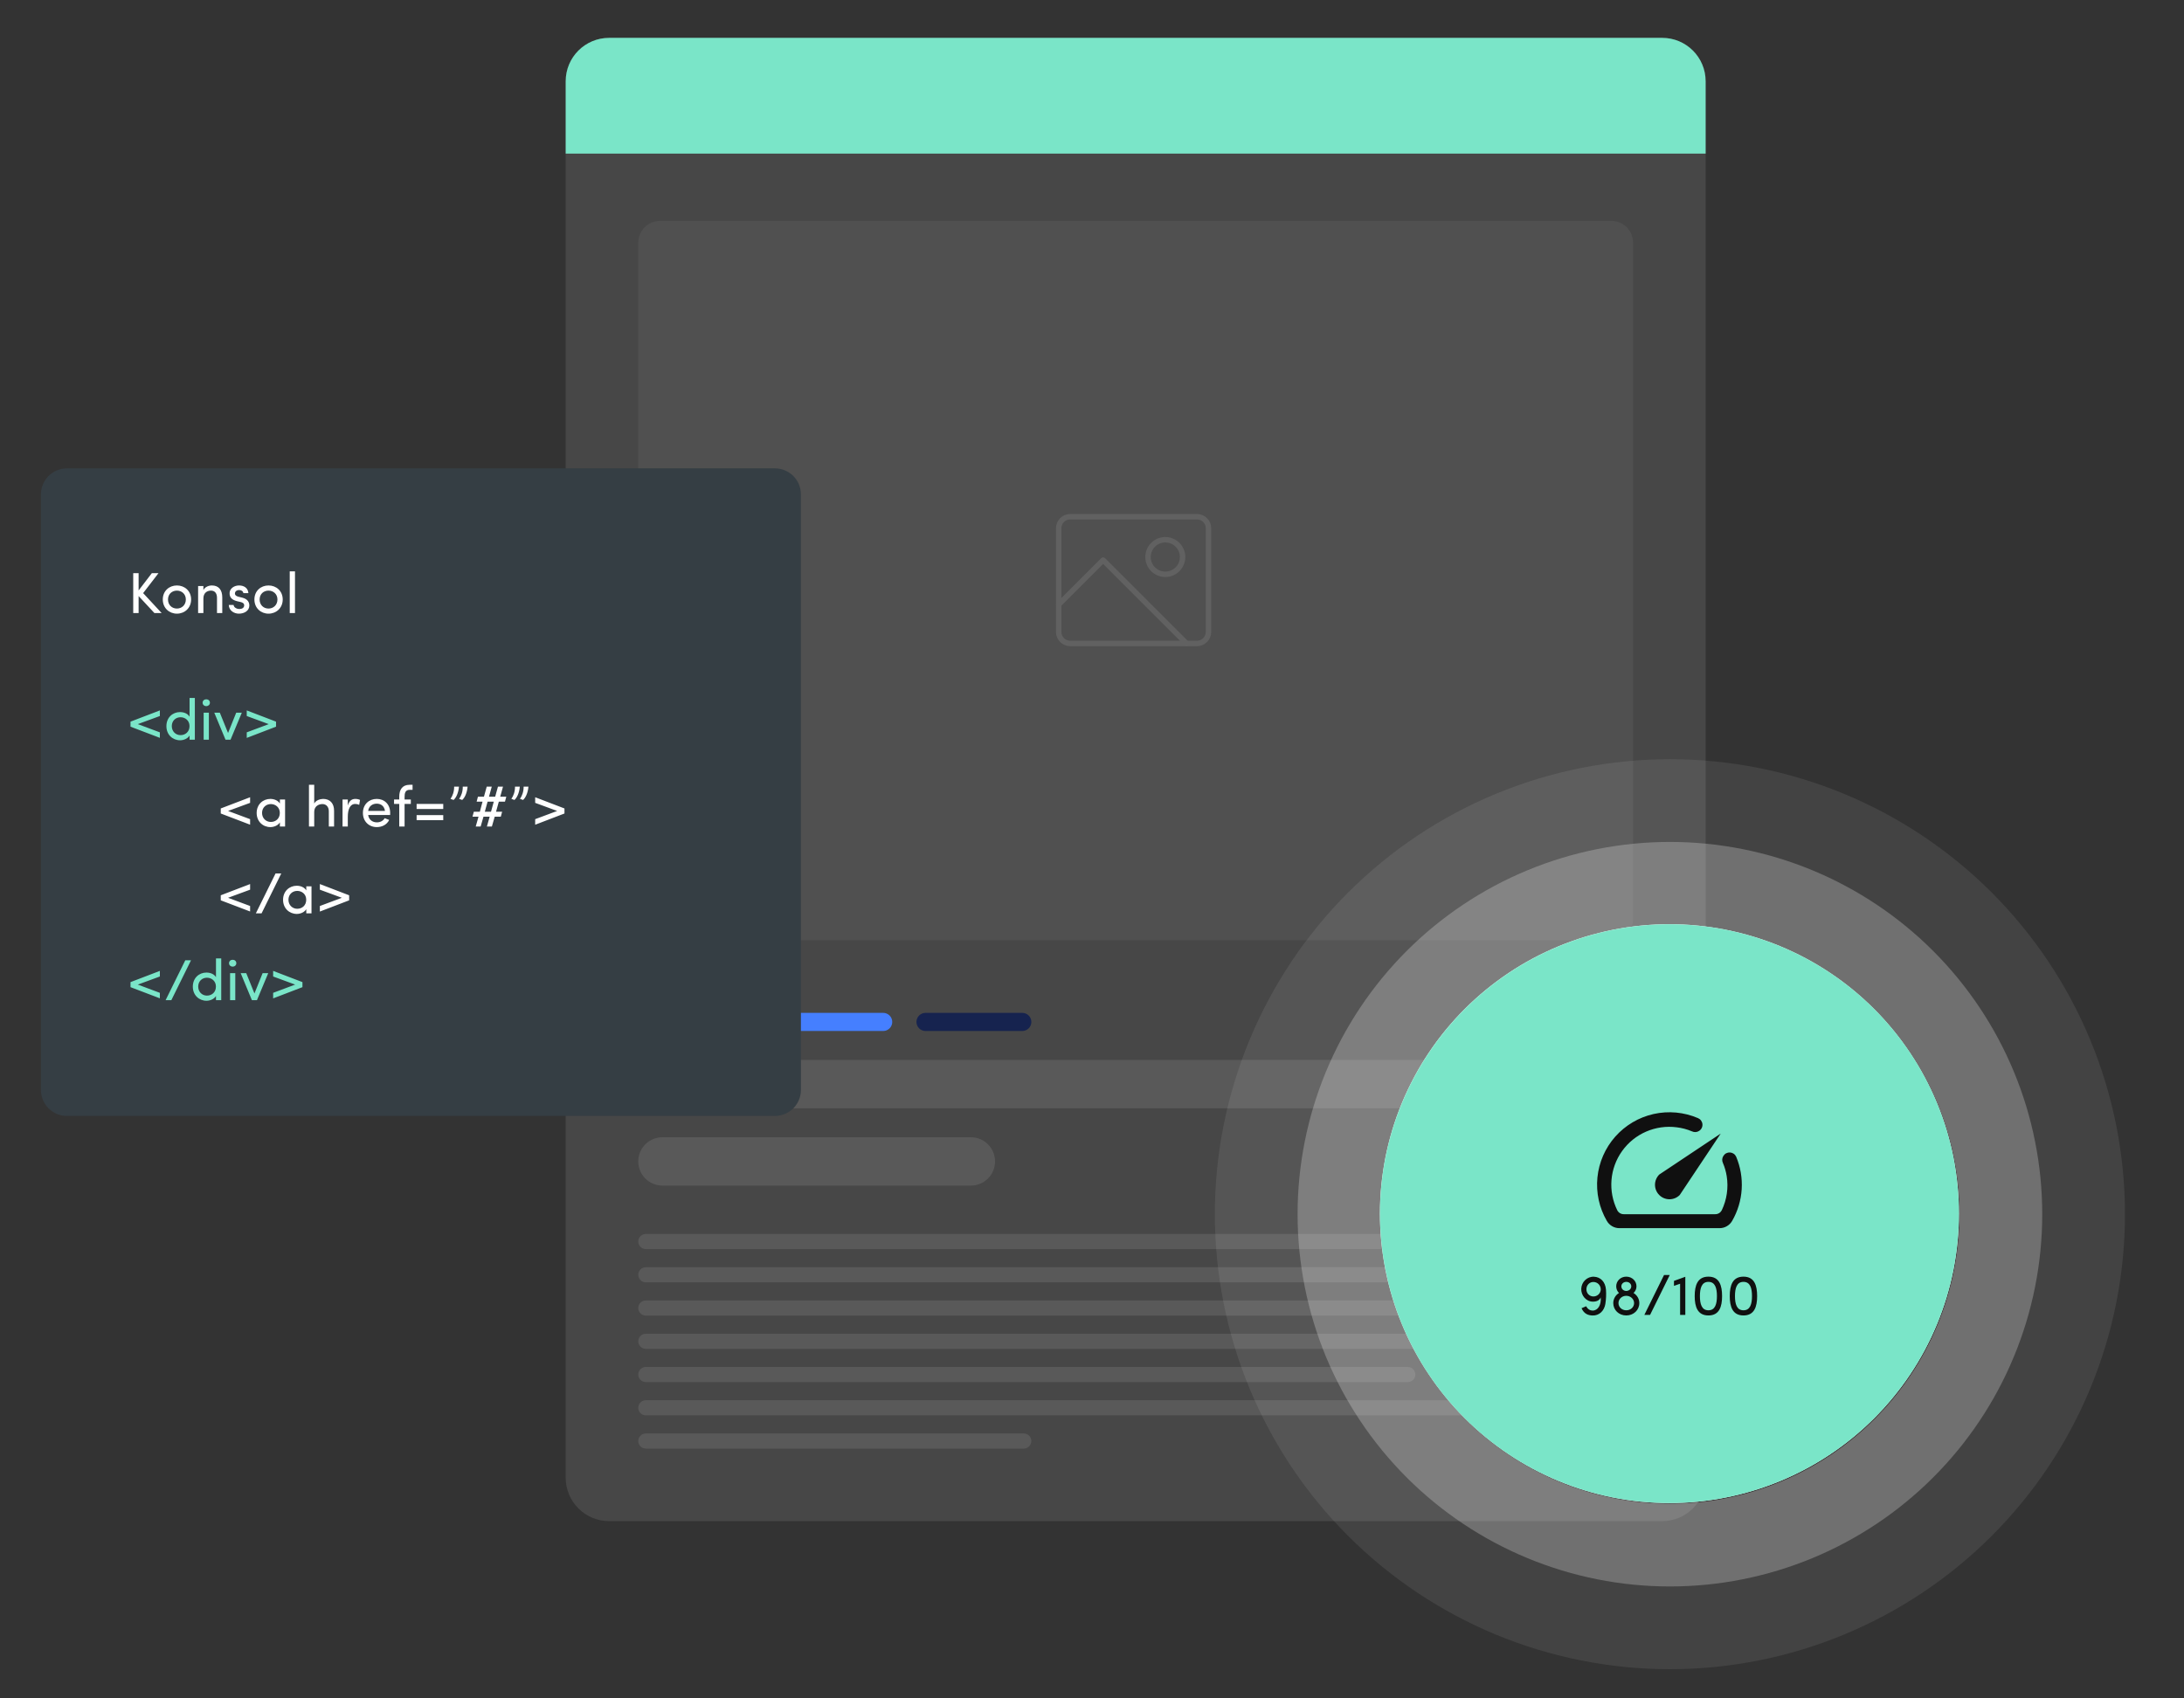
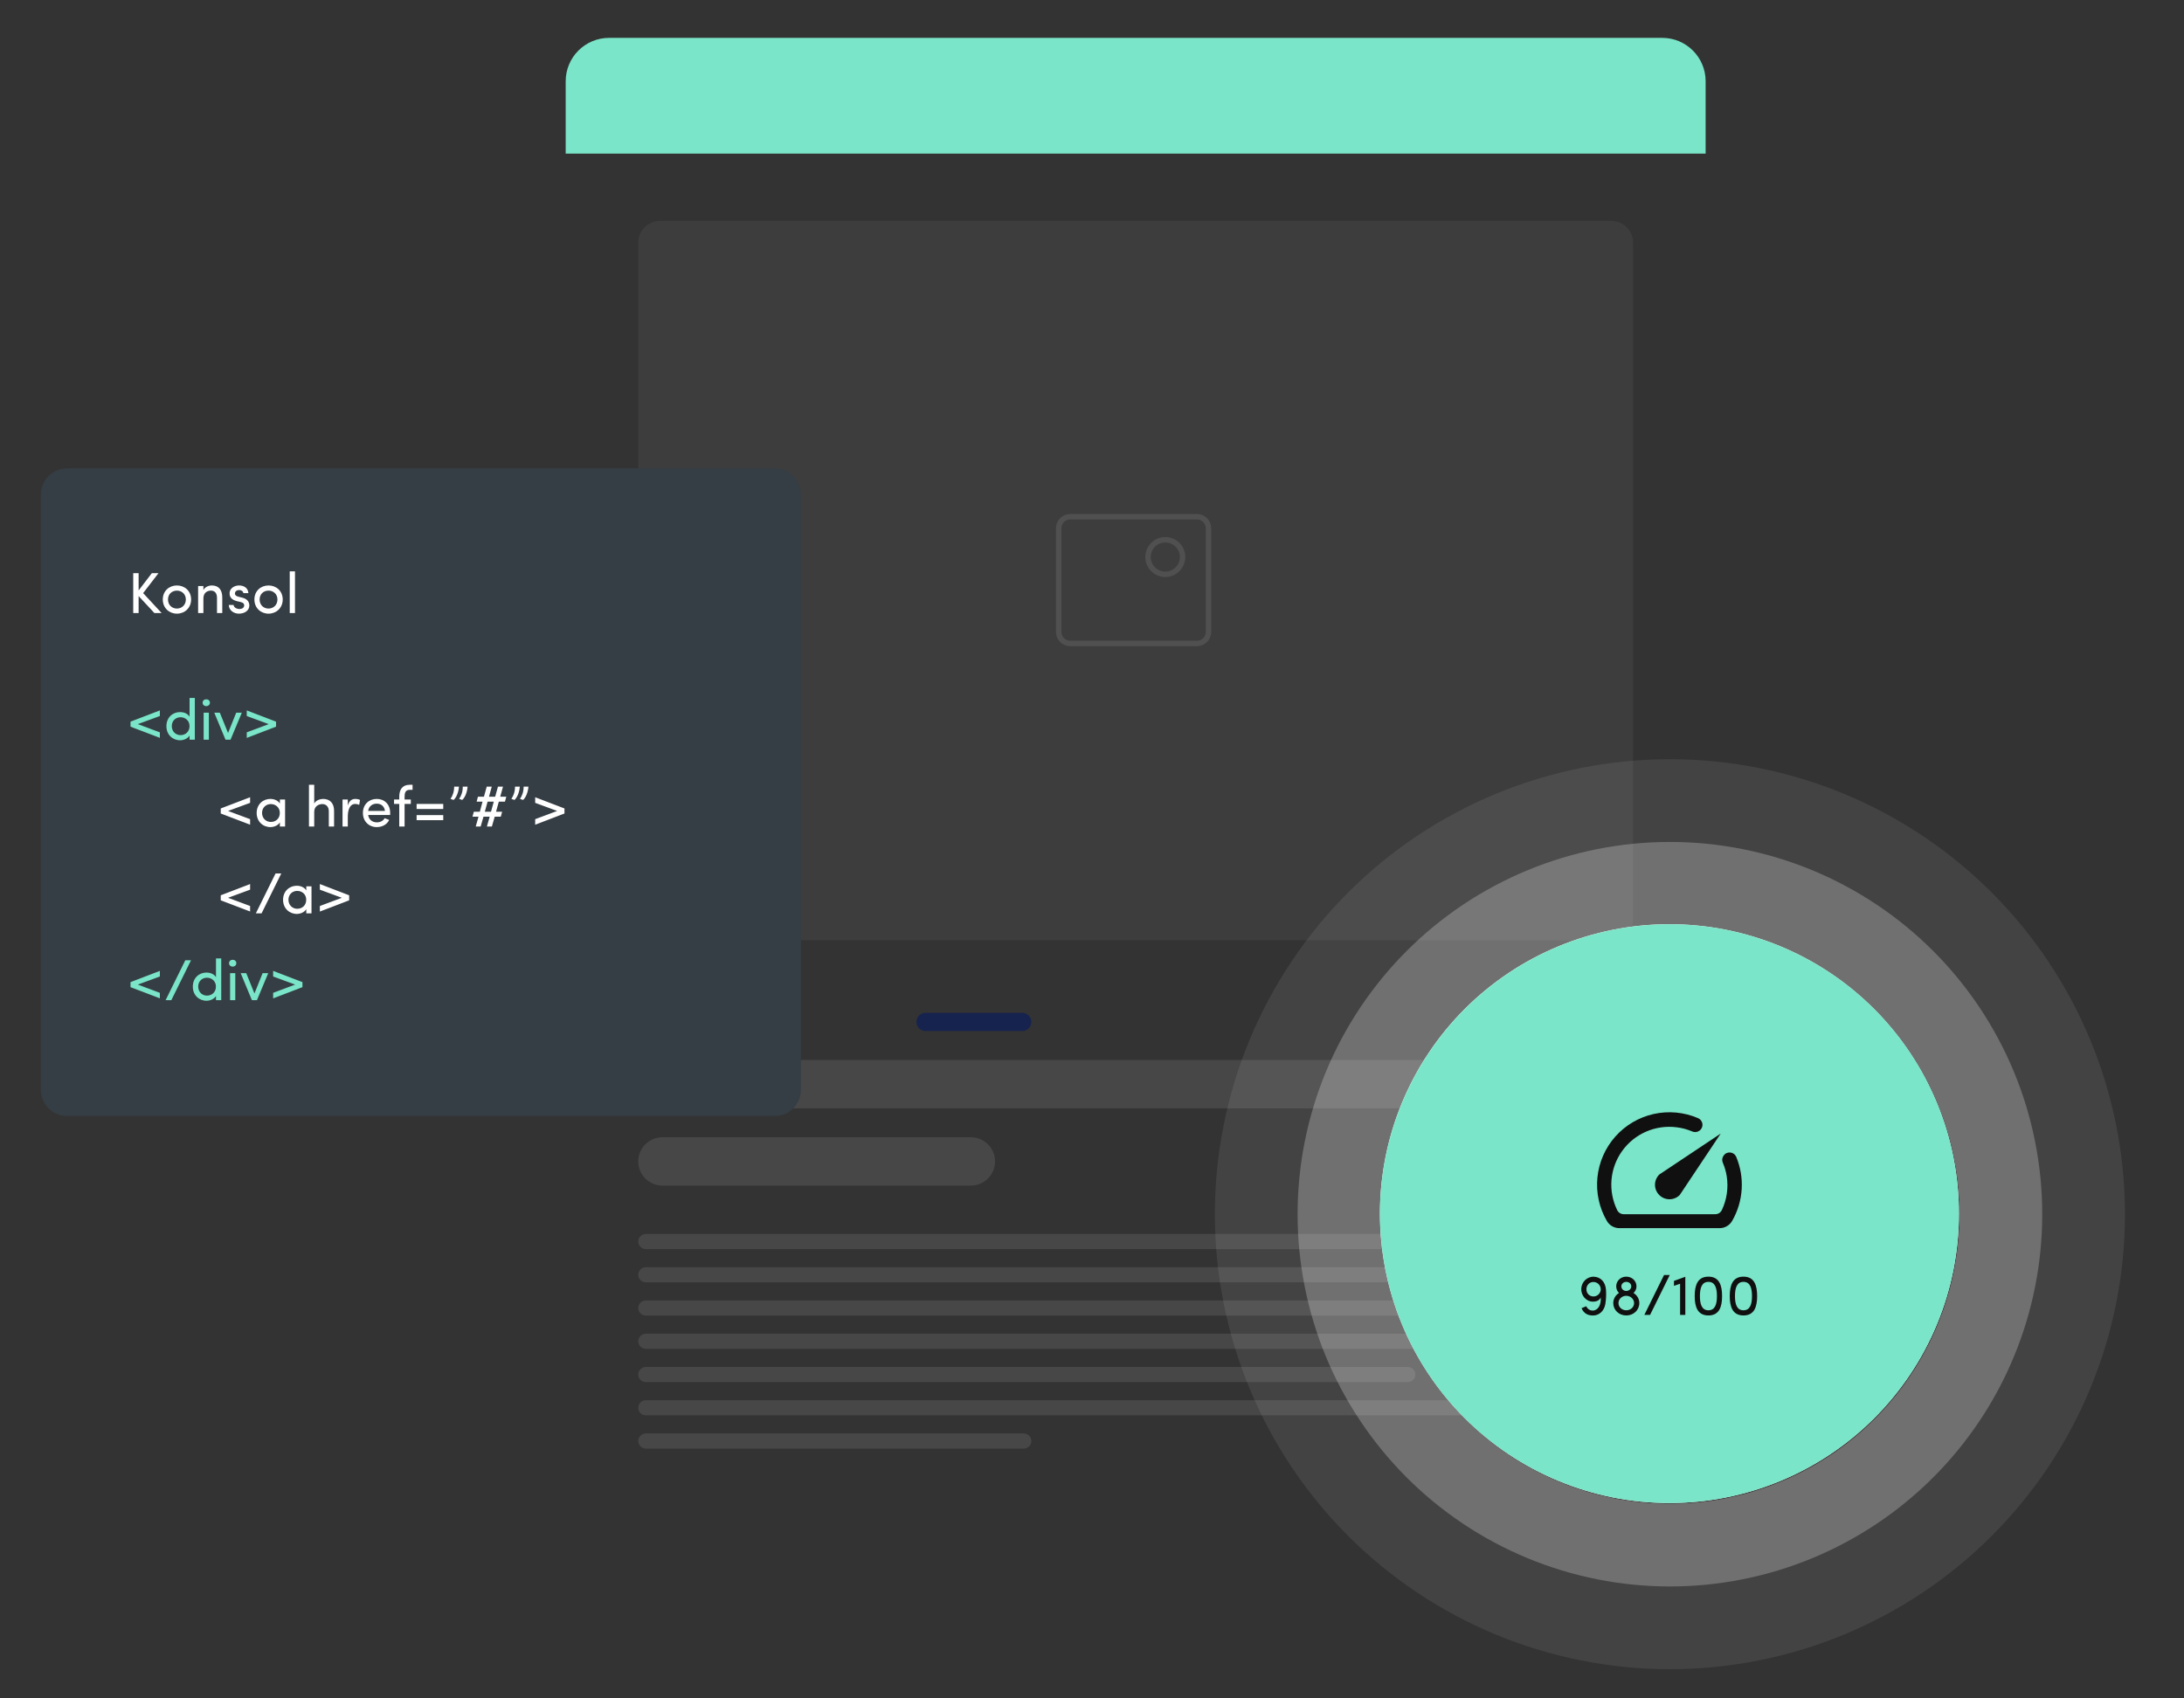
<svg xmlns="http://www.w3.org/2000/svg" width="720" zoomAndPan="magnify" viewBox="0 0 540 420" height="560" preserveAspectRatio="xMidYMid meet" version="1.0">
  <rect x="0" y="0" width="540" height="420" fill="#333333" stroke="none" />
  <defs>
    <filter x="0%" y="0%" width="100%" height="100%" id="f779d2224d">
      <feColorMatrix values="0 0 0 0 1 0 0 0 0 1 0 0 0 0 1 0 0 0 1 0" color-interpolation-filters="sRGB" />
    </filter>
    <mask id="6d8b6ffa3d">
      <g filter="url(#f779d2224d)">
        <rect x="-54" width="648" fill="#000000" y="-42" height="504" fill-opacity="0.1" />
      </g>
    </mask>
    <clipPath id="2ceb01e185">
      <rect x="0" width="41" y="0" height="35" />
    </clipPath>
  </defs>
-   <path fill="#ffffff" d="M 150.602 9.363 L 410.984 9.363 C 411.691 9.363 412.391 9.43 413.082 9.566 C 413.773 9.707 414.441 9.91 415.094 10.18 C 415.746 10.449 416.363 10.781 416.949 11.172 C 417.539 11.562 418.078 12.008 418.578 12.508 C 419.078 13.004 419.523 13.547 419.914 14.133 C 420.305 14.719 420.637 15.336 420.906 15.988 C 421.176 16.641 421.379 17.312 421.516 18.004 C 421.656 18.695 421.723 19.391 421.723 20.098 L 421.723 365.43 C 421.723 366.133 421.656 366.832 421.516 367.523 C 421.379 368.215 421.176 368.887 420.906 369.539 C 420.637 370.188 420.305 370.809 419.914 371.395 C 419.523 371.98 419.078 372.523 418.578 373.02 C 418.078 373.52 417.539 373.965 416.949 374.355 C 416.363 374.746 415.746 375.078 415.094 375.348 C 414.441 375.617 413.773 375.82 413.082 375.957 C 412.391 376.098 411.691 376.164 410.984 376.164 L 150.602 376.164 C 149.898 376.164 149.199 376.098 148.508 375.957 C 147.816 375.82 147.145 375.617 146.492 375.348 C 145.844 375.078 145.223 374.746 144.637 374.355 C 144.051 373.965 143.508 373.52 143.012 373.02 C 142.512 372.523 142.066 371.98 141.676 371.395 C 141.281 370.809 140.953 370.188 140.684 369.539 C 140.414 368.887 140.211 368.215 140.07 367.523 C 139.934 366.832 139.867 366.133 139.867 365.43 L 139.867 20.098 C 139.867 19.391 139.934 18.695 140.07 18.004 C 140.211 17.312 140.414 16.641 140.684 15.988 C 140.953 15.336 141.281 14.719 141.676 14.133 C 142.066 13.547 142.512 13.004 143.012 12.508 C 143.508 12.008 144.051 11.562 144.637 11.172 C 145.223 10.781 145.844 10.449 146.492 10.18 C 147.145 9.91 147.816 9.707 148.508 9.566 C 149.199 9.43 149.898 9.363 150.602 9.363 Z M 150.602 9.363 " fill-opacity="0.1" fill-rule="nonzero" />
  <path fill="#ffffff" d="M 163.18 54.625 L 398.414 54.625 C 398.766 54.625 399.117 54.66 399.461 54.73 C 399.809 54.797 400.141 54.898 400.469 55.035 C 400.793 55.168 401.102 55.336 401.395 55.531 C 401.688 55.727 401.961 55.949 402.211 56.199 C 402.457 56.445 402.68 56.719 402.879 57.012 C 403.074 57.305 403.238 57.613 403.375 57.938 C 403.508 58.266 403.609 58.602 403.68 58.945 C 403.746 59.293 403.781 59.641 403.781 59.992 L 403.781 227.168 C 403.781 227.52 403.746 227.867 403.68 228.215 C 403.609 228.559 403.508 228.895 403.375 229.219 C 403.238 229.547 403.074 229.855 402.879 230.148 C 402.68 230.441 402.457 230.711 402.211 230.961 C 401.961 231.211 401.688 231.434 401.395 231.629 C 401.102 231.824 400.793 231.992 400.469 232.125 C 400.141 232.262 399.809 232.363 399.461 232.43 C 399.117 232.5 398.766 232.535 398.414 232.535 L 163.18 232.535 C 162.824 232.535 162.477 232.5 162.129 232.43 C 161.785 232.363 161.449 232.262 161.125 232.125 C 160.797 231.992 160.488 231.824 160.195 231.629 C 159.902 231.434 159.633 231.211 159.383 230.961 C 159.133 230.711 158.91 230.441 158.715 230.148 C 158.52 229.855 158.355 229.547 158.219 229.219 C 158.082 228.895 157.98 228.559 157.914 228.215 C 157.844 227.867 157.809 227.52 157.809 227.168 L 157.809 59.992 C 157.809 59.641 157.844 59.293 157.914 58.945 C 157.98 58.602 158.082 58.266 158.219 57.938 C 158.355 57.613 158.52 57.305 158.715 57.012 C 158.91 56.719 159.133 56.445 159.383 56.199 C 159.633 55.949 159.902 55.727 160.195 55.531 C 160.488 55.336 160.797 55.168 161.125 55.035 C 161.449 54.898 161.785 54.797 162.129 54.73 C 162.477 54.66 162.824 54.625 163.18 54.625 Z M 163.18 54.625 " fill-opacity="0.05" fill-rule="nonzero" />
  <g mask="url(#6d8b6ffa3d)">
    <g transform="matrix(1, 0, 0, 1, 260, 126)">
      <g clip-path="url(#2ceb01e185)">
        <path stroke-linecap="round" transform="matrix(0.895, 0, 0, 0.895, -334.884, -183.737)" fill="none" stroke-linejoin="round" d="M 379.325 242.3 L 414.345 242.3 C 416.105 242.3 417.528 240.872 417.528 239.117 L 417.528 210.461 C 417.528 208.706 416.105 207.278 414.345 207.278 L 379.325 207.278 C 377.565 207.278 376.142 208.706 376.142 210.461 L 376.142 239.117 C 376.142 240.872 377.565 242.3 379.325 242.3 Z M 379.325 242.3 " stroke="#ffffff" stroke-width="1.5" stroke-opacity="1" stroke-miterlimit="4" />
        <path stroke-linecap="round" transform="matrix(0.895, 0, 0, 0.895, -334.884, -183.737)" fill="none" stroke-linejoin="round" d="M 405.597 223.197 C 402.96 223.197 400.821 221.058 400.821 218.421 C 400.821 215.783 402.96 213.644 405.597 213.644 C 408.234 213.644 410.373 215.783 410.373 218.421 C 410.373 221.058 408.234 223.197 405.597 223.197 Z M 405.597 223.197 " stroke="#ffffff" stroke-width="1.5" stroke-opacity="1" stroke-miterlimit="4" />
-         <path stroke-linecap="round" transform="matrix(0.895, 0, 0, 0.895, -334.884, -183.737)" fill="none" stroke-linejoin="round" d="M 411.455 242.3 L 388.427 219.272 L 376.16 231.541 " stroke="#ffffff" stroke-width="1.5" stroke-opacity="1" stroke-miterlimit="4" />
      </g>
    </g>
  </g>
  <path fill="#7ae5c8" d="M 160.055 250.473 L 183.977 250.473 C 184.273 250.473 184.562 250.531 184.836 250.645 C 185.109 250.758 185.352 250.922 185.562 251.133 C 185.773 251.34 185.938 251.582 186.051 251.859 C 186.164 252.133 186.219 252.418 186.219 252.715 C 186.219 253.016 186.164 253.301 186.051 253.574 C 185.938 253.848 185.773 254.094 185.562 254.301 C 185.352 254.512 185.109 254.676 184.836 254.789 C 184.562 254.902 184.273 254.957 183.977 254.957 L 160.055 254.957 C 159.758 254.957 159.469 254.902 159.195 254.789 C 158.922 254.676 158.676 254.512 158.469 254.301 C 158.258 254.094 158.094 253.848 157.98 253.574 C 157.867 253.301 157.809 253.016 157.809 252.715 C 157.809 252.418 157.867 252.133 157.98 251.859 C 158.094 251.582 158.258 251.34 158.469 251.133 C 158.676 250.922 158.922 250.758 159.195 250.645 C 159.469 250.531 159.758 250.473 160.055 250.473 Z M 160.055 250.473 " fill-opacity="1" fill-rule="nonzero" />
-   <path fill="#457fff" d="M 194.441 250.473 L 218.367 250.473 C 218.664 250.473 218.949 250.531 219.227 250.645 C 219.5 250.758 219.742 250.922 219.953 251.133 C 220.164 251.34 220.324 251.582 220.438 251.859 C 220.555 252.133 220.609 252.418 220.609 252.715 C 220.609 253.016 220.555 253.301 220.438 253.574 C 220.324 253.848 220.164 254.094 219.953 254.301 C 219.742 254.512 219.5 254.676 219.227 254.789 C 218.949 254.902 218.664 254.957 218.367 254.957 L 194.441 254.957 C 194.145 254.957 193.859 254.902 193.586 254.789 C 193.309 254.676 193.066 254.512 192.855 254.301 C 192.645 254.094 192.484 253.848 192.371 253.574 C 192.258 253.301 192.199 253.016 192.199 252.715 C 192.199 252.418 192.258 252.133 192.371 251.859 C 192.484 251.582 192.645 251.34 192.855 251.133 C 193.066 250.922 193.309 250.758 193.586 250.645 C 193.859 250.531 194.145 250.473 194.441 250.473 Z M 194.441 250.473 " fill-opacity="1" fill-rule="nonzero" />
  <path fill="#16234f" d="M 228.836 250.473 L 252.762 250.473 C 253.059 250.473 253.344 250.531 253.617 250.645 C 253.895 250.758 254.137 250.922 254.348 251.133 C 254.559 251.34 254.719 251.582 254.832 251.859 C 254.945 252.133 255.004 252.418 255.004 252.715 C 255.004 253.016 254.945 253.301 254.832 253.574 C 254.719 253.848 254.559 254.094 254.348 254.301 C 254.137 254.512 253.895 254.676 253.617 254.789 C 253.344 254.902 253.059 254.957 252.762 254.957 L 228.836 254.957 C 228.539 254.957 228.254 254.902 227.977 254.789 C 227.703 254.676 227.461 254.512 227.25 254.301 C 227.039 254.094 226.879 253.848 226.766 253.574 C 226.648 253.301 226.594 253.016 226.594 252.715 C 226.594 252.418 226.648 252.133 226.766 251.859 C 226.879 251.582 227.039 251.34 227.25 251.133 C 227.461 250.922 227.703 250.758 227.977 250.645 C 228.254 250.531 228.539 250.473 228.836 250.473 Z M 228.836 250.473 " fill-opacity="1" fill-rule="nonzero" />
  <path fill="#ffffff" d="M 163.789 262.113 L 376.121 262.113 C 376.512 262.113 376.902 262.152 377.285 262.23 C 377.672 262.309 378.047 262.422 378.406 262.57 C 378.77 262.719 379.117 262.906 379.441 263.121 C 379.77 263.34 380.07 263.59 380.348 263.867 C 380.625 264.145 380.875 264.445 381.094 264.773 C 381.309 265.098 381.496 265.445 381.645 265.805 C 381.797 266.168 381.91 266.543 381.984 266.93 C 382.062 267.312 382.102 267.703 382.102 268.094 L 382.102 268.098 C 382.102 268.488 382.062 268.879 381.984 269.262 C 381.91 269.648 381.797 270.023 381.645 270.383 C 381.496 270.746 381.309 271.09 381.094 271.418 C 380.875 271.746 380.625 272.047 380.348 272.324 C 380.07 272.602 379.77 272.852 379.441 273.066 C 379.117 273.285 378.77 273.469 378.406 273.621 C 378.047 273.77 377.672 273.883 377.285 273.961 C 376.902 274.039 376.512 274.074 376.121 274.074 L 163.789 274.074 C 163.398 274.074 163.008 274.039 162.625 273.961 C 162.238 273.883 161.863 273.77 161.504 273.621 C 161.141 273.469 160.793 273.285 160.469 273.066 C 160.141 272.852 159.84 272.602 159.562 272.324 C 159.285 272.047 159.035 271.746 158.816 271.418 C 158.602 271.09 158.414 270.746 158.266 270.383 C 158.113 270.023 158 269.648 157.926 269.262 C 157.848 268.879 157.809 268.488 157.809 268.098 L 157.809 268.094 C 157.809 267.703 157.848 267.312 157.926 266.93 C 158 266.543 158.113 266.168 158.266 265.805 C 158.414 265.445 158.602 265.098 158.816 264.773 C 159.035 264.445 159.285 264.145 159.562 263.867 C 159.84 263.59 160.141 263.34 160.469 263.121 C 160.793 262.906 161.141 262.719 161.504 262.57 C 161.863 262.422 162.238 262.309 162.625 262.23 C 163.008 262.152 163.398 262.113 163.789 262.113 Z M 163.789 262.113 " fill-opacity="0.1" fill-rule="nonzero" />
  <path fill="#ffffff" d="M 163.789 281.23 L 240.051 281.23 C 240.441 281.23 240.832 281.27 241.219 281.348 C 241.602 281.422 241.977 281.535 242.34 281.688 C 242.703 281.836 243.047 282.02 243.371 282.238 C 243.699 282.457 244 282.703 244.277 282.984 C 244.559 283.262 244.805 283.562 245.023 283.887 C 245.242 284.215 245.426 284.559 245.574 284.922 C 245.727 285.285 245.84 285.66 245.914 286.043 C 245.992 286.43 246.031 286.816 246.031 287.211 C 246.031 287.605 245.992 287.992 245.914 288.379 C 245.84 288.762 245.727 289.137 245.574 289.5 C 245.426 289.863 245.242 290.207 245.023 290.535 C 244.805 290.859 244.559 291.164 244.277 291.441 C 244 291.719 243.699 291.965 243.371 292.184 C 243.047 292.402 242.703 292.586 242.34 292.734 C 241.977 292.887 241.602 293 241.219 293.078 C 240.832 293.152 240.441 293.191 240.051 293.191 L 163.789 293.191 C 163.398 293.191 163.008 293.152 162.625 293.078 C 162.238 293 161.863 292.887 161.504 292.734 C 161.141 292.586 160.793 292.402 160.469 292.184 C 160.141 291.965 159.84 291.719 159.562 291.441 C 159.285 291.164 159.035 290.859 158.816 290.535 C 158.602 290.207 158.414 289.863 158.266 289.5 C 158.113 289.137 158 288.762 157.926 288.379 C 157.848 287.992 157.809 287.605 157.809 287.211 C 157.809 286.816 157.848 286.43 157.926 286.043 C 158 285.66 158.113 285.285 158.266 284.922 C 158.414 284.559 158.602 284.215 158.816 283.887 C 159.035 283.562 159.285 283.262 159.562 282.984 C 159.84 282.703 160.141 282.457 160.469 282.238 C 160.793 282.02 161.141 281.836 161.504 281.688 C 161.863 281.535 162.238 281.422 162.625 281.348 C 163.008 281.27 163.398 281.23 163.789 281.23 Z M 163.789 281.23 " fill-opacity="0.1" fill-rule="nonzero" />
  <path fill="#ffffff" d="M 159.68 305.152 L 362.289 305.152 C 362.535 305.152 362.773 305.199 363.004 305.293 C 363.23 305.387 363.434 305.523 363.609 305.699 C 363.785 305.875 363.918 306.074 364.016 306.305 C 364.109 306.535 364.156 306.773 364.156 307.02 C 364.156 307.27 364.109 307.508 364.016 307.734 C 363.918 307.965 363.785 308.168 363.609 308.34 C 363.434 308.516 363.23 308.652 363.004 308.746 C 362.773 308.84 362.535 308.891 362.289 308.891 L 159.68 308.891 C 159.43 308.891 159.191 308.84 158.965 308.746 C 158.734 308.652 158.531 308.516 158.359 308.34 C 158.184 308.168 158.047 307.965 157.953 307.734 C 157.859 307.508 157.809 307.27 157.809 307.02 C 157.809 306.773 157.859 306.535 157.953 306.305 C 158.047 306.074 158.184 305.875 158.359 305.699 C 158.531 305.523 158.734 305.387 158.965 305.293 C 159.191 305.199 159.43 305.152 159.68 305.152 Z M 159.68 305.152 " fill-opacity="0.1" fill-rule="nonzero" />
  <path fill="#ffffff" d="M 159.68 313.375 L 348.082 313.375 C 348.332 313.375 348.57 313.422 348.797 313.516 C 349.027 313.609 349.23 313.746 349.406 313.922 C 349.578 314.098 349.715 314.297 349.809 314.527 C 349.906 314.758 349.953 314.996 349.953 315.242 C 349.953 315.492 349.906 315.73 349.809 315.957 C 349.715 316.188 349.578 316.391 349.406 316.562 C 349.23 316.738 349.027 316.875 348.797 316.969 C 348.57 317.062 348.332 317.113 348.082 317.113 L 159.68 317.113 C 159.43 317.113 159.191 317.062 158.965 316.969 C 158.734 316.875 158.531 316.738 158.359 316.562 C 158.184 316.391 158.047 316.188 157.953 315.957 C 157.859 315.73 157.809 315.492 157.809 315.242 C 157.809 314.996 157.859 314.758 157.953 314.527 C 158.047 314.297 158.184 314.098 158.359 313.922 C 158.531 313.746 158.734 313.609 158.965 313.516 C 159.191 313.422 159.43 313.375 159.68 313.375 Z M 159.68 313.375 " fill-opacity="0.1" fill-rule="nonzero" />
  <path fill="#ffffff" d="M 159.68 321.598 L 377.242 321.598 C 377.488 321.598 377.727 321.645 377.957 321.738 C 378.184 321.832 378.387 321.969 378.562 322.145 C 378.738 322.32 378.871 322.52 378.969 322.75 C 379.062 322.98 379.109 323.219 379.109 323.465 C 379.109 323.715 379.062 323.953 378.969 324.18 C 378.871 324.41 378.738 324.613 378.562 324.785 C 378.387 324.961 378.184 325.098 377.957 325.191 C 377.727 325.285 377.488 325.336 377.242 325.336 L 159.68 325.336 C 159.43 325.336 159.191 325.285 158.965 325.191 C 158.734 325.098 158.531 324.961 158.359 324.785 C 158.184 324.613 158.047 324.41 157.953 324.18 C 157.859 323.953 157.809 323.715 157.809 323.465 C 157.809 323.219 157.859 322.98 157.953 322.75 C 158.047 322.52 158.184 322.32 158.359 322.145 C 158.531 321.969 158.734 321.832 158.965 321.738 C 159.191 321.645 159.43 321.598 159.68 321.598 Z M 159.68 321.598 " fill-opacity="0.1" fill-rule="nonzero" />
  <path fill="#ffffff" d="M 159.68 329.82 L 377.242 329.82 C 377.488 329.82 377.727 329.867 377.957 329.961 C 378.184 330.055 378.387 330.191 378.562 330.367 C 378.738 330.543 378.871 330.742 378.969 330.973 C 379.062 331.203 379.109 331.441 379.109 331.688 C 379.109 331.938 379.062 332.176 378.969 332.402 C 378.871 332.633 378.738 332.836 378.562 333.008 C 378.387 333.184 378.184 333.32 377.957 333.414 C 377.727 333.508 377.488 333.559 377.242 333.559 L 159.68 333.559 C 159.43 333.559 159.191 333.508 158.965 333.414 C 158.734 333.32 158.531 333.184 158.359 333.008 C 158.184 332.836 158.047 332.633 157.953 332.402 C 157.859 332.176 157.809 331.938 157.809 331.688 C 157.809 331.441 157.859 331.203 157.953 330.973 C 158.047 330.742 158.184 330.543 158.359 330.367 C 158.531 330.191 158.734 330.055 158.965 329.961 C 159.191 329.867 159.43 329.82 159.68 329.82 Z M 159.68 329.82 " fill-opacity="0.1" fill-rule="nonzero" />
  <path fill="#ffffff" d="M 159.68 338.043 L 348.082 338.043 C 348.332 338.043 348.57 338.09 348.797 338.184 C 349.027 338.277 349.23 338.414 349.406 338.59 C 349.578 338.766 349.715 338.965 349.809 339.195 C 349.906 339.426 349.953 339.664 349.953 339.91 C 349.953 340.16 349.906 340.398 349.809 340.625 C 349.715 340.855 349.578 341.059 349.406 341.23 C 349.23 341.406 349.027 341.543 348.797 341.637 C 348.57 341.73 348.332 341.781 348.082 341.781 L 159.68 341.781 C 159.43 341.781 159.191 341.73 158.965 341.637 C 158.734 341.543 158.531 341.406 158.359 341.23 C 158.184 341.059 158.047 340.855 157.953 340.625 C 157.859 340.398 157.809 340.16 157.809 339.91 C 157.809 339.664 157.859 339.426 157.953 339.195 C 158.047 338.965 158.184 338.766 158.359 338.59 C 158.531 338.414 158.734 338.277 158.965 338.184 C 159.191 338.09 159.43 338.043 159.68 338.043 Z M 159.68 338.043 " fill-opacity="0.1" fill-rule="nonzero" />
  <path fill="#ffffff" d="M 159.68 346.266 L 377.242 346.266 C 377.488 346.266 377.727 346.312 377.957 346.406 C 378.184 346.5 378.387 346.637 378.562 346.812 C 378.738 346.988 378.871 347.188 378.969 347.418 C 379.062 347.648 379.109 347.887 379.109 348.133 C 379.109 348.383 379.062 348.621 378.969 348.848 C 378.871 349.078 378.738 349.281 378.562 349.453 C 378.387 349.629 378.184 349.766 377.957 349.859 C 377.727 349.953 377.488 350.004 377.242 350.004 L 159.68 350.004 C 159.43 350.004 159.191 349.953 158.965 349.859 C 158.734 349.766 158.531 349.629 158.359 349.453 C 158.184 349.281 158.047 349.078 157.953 348.848 C 157.859 348.621 157.809 348.383 157.809 348.133 C 157.809 347.887 157.859 347.648 157.953 347.418 C 158.047 347.188 158.184 346.988 158.359 346.812 C 158.531 346.637 158.734 346.5 158.965 346.406 C 159.191 346.312 159.43 346.266 159.68 346.266 Z M 159.68 346.266 " fill-opacity="0.1" fill-rule="nonzero" />
  <path fill="#ffffff" d="M 159.68 354.488 L 253.133 354.488 C 253.383 354.488 253.621 354.535 253.848 354.629 C 254.078 354.723 254.281 354.859 254.457 355.035 C 254.629 355.211 254.766 355.41 254.859 355.641 C 254.957 355.871 255.004 356.109 255.004 356.355 C 255.004 356.605 254.957 356.844 254.859 357.07 C 254.766 357.301 254.629 357.504 254.457 357.676 C 254.281 357.852 254.078 357.988 253.848 358.082 C 253.621 358.176 253.383 358.227 253.133 358.227 L 159.68 358.227 C 159.43 358.227 159.191 358.176 158.965 358.082 C 158.734 357.988 158.531 357.852 158.359 357.676 C 158.184 357.504 158.047 357.301 157.953 357.07 C 157.859 356.844 157.809 356.605 157.809 356.355 C 157.809 356.109 157.859 355.871 157.953 355.641 C 158.047 355.41 158.184 355.211 158.359 355.035 C 158.531 354.859 158.734 354.723 158.965 354.629 C 159.191 354.535 159.43 354.488 159.68 354.488 Z M 159.68 354.488 " fill-opacity="0.1" fill-rule="nonzero" />
  <path fill="#7ae5c8" d="M 139.867 20.098 C 139.867 14.168 144.672 9.363 150.602 9.363 L 410.984 9.363 C 416.914 9.363 421.723 14.168 421.723 20.098 L 421.723 37.988 L 139.867 37.988 Z M 139.867 20.098 " fill-opacity="1" fill-rule="nonzero" />
  <path fill="#353e44" d="M 16.543 115.824 L 191.602 115.824 C 192.023 115.824 192.441 115.867 192.855 115.949 C 193.27 116.031 193.672 116.152 194.062 116.312 C 194.449 116.473 194.82 116.672 195.172 116.906 C 195.523 117.141 195.848 117.406 196.145 117.707 C 196.441 118.004 196.711 118.328 196.945 118.68 C 197.18 119.027 197.375 119.398 197.539 119.789 C 197.699 120.18 197.82 120.582 197.902 120.992 C 197.984 121.406 198.027 121.824 198.027 122.246 L 198.027 269.543 C 198.027 269.965 197.984 270.383 197.902 270.797 C 197.82 271.211 197.699 271.609 197.539 272 C 197.375 272.391 197.18 272.762 196.945 273.109 C 196.711 273.461 196.441 273.785 196.145 274.086 C 195.848 274.383 195.523 274.648 195.172 274.883 C 194.82 275.117 194.449 275.316 194.062 275.477 C 193.672 275.637 193.27 275.758 192.855 275.84 C 192.441 275.926 192.023 275.965 191.602 275.965 L 16.543 275.965 C 16.121 275.965 15.707 275.926 15.293 275.84 C 14.879 275.758 14.477 275.637 14.086 275.477 C 13.695 275.316 13.328 275.117 12.977 274.883 C 12.625 274.648 12.301 274.383 12.004 274.086 C 11.703 273.785 11.438 273.461 11.203 273.109 C 10.969 272.762 10.773 272.391 10.609 272 C 10.449 271.609 10.328 271.211 10.246 270.797 C 10.164 270.383 10.121 269.965 10.121 269.543 L 10.121 122.246 C 10.121 121.824 10.164 121.406 10.246 120.992 C 10.328 120.582 10.449 120.18 10.609 119.789 C 10.773 119.398 10.969 119.027 11.203 118.68 C 11.438 118.328 11.703 118.004 12.004 117.707 C 12.301 117.406 12.625 117.141 12.977 116.906 C 13.328 116.672 13.695 116.473 14.086 116.312 C 14.477 116.152 14.879 116.031 15.293 115.949 C 15.707 115.867 16.121 115.824 16.543 115.824 Z M 16.543 115.824 " fill-opacity="1" fill-rule="nonzero" />
  <path fill="#ffffff" d="M 35.391 146.672 L 39.973 151.609 L 38.184 151.609 L 34.273 147.402 L 34.273 151.609 L 32.941 151.609 L 32.941 141.746 L 34.273 141.746 L 34.273 146.012 L 37.539 141.746 L 39.184 141.746 Z M 43.746 151.754 C 41.84 151.754 40.25 150.363 40.25 148.246 C 40.25 146.129 41.84 144.781 43.746 144.781 C 45.648 144.781 47.254 146.129 47.254 148.246 C 47.254 150.363 45.648 151.754 43.746 151.754 Z M 43.746 150.492 C 44.934 150.492 45.949 149.621 45.949 148.246 C 45.949 146.902 44.934 146.055 43.746 146.055 C 42.527 146.055 41.539 146.902 41.539 148.246 C 41.539 149.621 42.527 150.492 43.746 150.492 Z M 50.289 148.004 L 50.289 151.609 L 48.984 151.609 L 48.984 144.926 L 50.289 144.926 L 50.289 145.926 C 50.676 145.125 51.648 144.781 52.379 144.781 C 54.055 144.781 54.957 145.855 54.957 147.746 L 54.957 151.609 L 53.652 151.609 L 53.652 147.832 C 53.652 146.699 53.094 146.055 52.18 146.055 C 51.234 146.055 50.289 146.586 50.289 148.004 Z M 59.488 148.875 L 58.57 148.66 C 57.352 148.332 56.668 147.73 56.781 146.484 C 56.895 145.512 57.898 144.781 59.102 144.781 C 60.23 144.781 61.305 145.312 61.418 146.672 L 60.172 146.672 C 60.102 146.172 59.645 145.914 59.129 145.914 C 58.629 145.914 58.227 146.156 58.125 146.516 C 58.07 146.73 58.07 146.902 58.141 147.043 C 58.27 147.316 58.586 147.457 58.93 147.559 L 59.918 147.801 C 61.289 148.145 61.648 148.992 61.648 149.75 C 61.648 151.008 60.445 151.754 59.059 151.754 C 57.855 151.754 56.609 150.98 56.566 149.605 L 57.754 149.605 C 57.797 149.891 57.969 150.207 58.297 150.363 C 58.598 150.551 58.941 150.621 59.359 150.594 C 59.973 150.551 60.359 150.223 60.375 149.719 C 60.387 149.219 59.988 148.992 59.488 148.875 Z M 66.395 151.754 C 64.488 151.754 62.902 150.363 62.902 148.246 C 62.902 146.129 64.488 144.781 66.395 144.781 C 68.297 144.781 69.902 146.129 69.902 148.246 C 69.902 150.363 68.297 151.754 66.395 151.754 Z M 66.395 150.492 C 67.582 150.492 68.598 149.621 68.598 148.246 C 68.598 146.902 67.582 146.055 66.395 146.055 C 65.176 146.055 64.191 146.902 64.191 148.246 C 64.191 149.621 65.176 150.492 66.395 150.492 Z M 71.637 141.289 L 72.938 141.289 L 72.938 151.609 L 71.637 151.609 Z M 71.637 141.289 " fill-opacity="1" fill-rule="nonzero" />
  <path fill="#7ae5c8" d="M 39.527 182.465 L 32.27 179.703 L 32.27 178.457 L 39.527 175.68 L 39.527 177.066 L 34.074 179.07 L 39.527 181.105 Z M 46.871 182.922 L 46.871 181.891 C 46.43 182.637 45.457 183.066 44.523 183.066 C 42.691 183.066 41.145 181.691 41.145 179.574 C 41.145 177.441 42.68 176.094 44.512 176.094 C 45.5 176.094 46.43 176.48 46.871 177.238 L 46.871 172.602 L 48.176 172.602 L 48.176 182.922 Z M 46.859 179.559 C 46.859 178.129 45.727 177.367 44.641 177.367 C 43.438 177.367 42.477 178.242 42.477 179.559 C 42.477 180.875 43.438 181.793 44.641 181.793 C 45.828 181.793 46.859 180.977 46.859 179.559 Z M 51.645 176.238 L 51.645 182.922 L 50.355 182.922 L 50.355 176.238 Z M 50.098 173.777 C 50.098 173.273 50.5 172.93 51 172.93 C 51.5 172.93 51.902 173.273 51.902 173.777 C 51.902 174.277 51.5 174.621 51 174.621 C 50.5 174.621 50.098 174.277 50.098 173.777 Z M 52.98 176.238 L 54.352 176.238 L 56.387 181.262 L 58.406 176.238 L 59.793 176.238 L 57 182.922 L 57.016 182.922 L 55.758 182.922 Z M 68.25 179.703 L 61.008 182.48 L 61.008 181.105 L 66.445 179.07 L 61.008 177.066 L 61.008 175.68 L 68.25 178.457 Z M 39.527 246.879 L 32.27 244.117 L 32.27 242.871 L 39.527 240.094 L 39.527 241.48 L 34.074 243.484 L 39.527 245.52 Z M 47.23 237.473 L 42.363 247.336 L 40.945 247.336 L 45.812 237.473 Z M 53.402 247.336 L 53.402 246.305 C 52.957 247.051 51.984 247.48 51.055 247.48 C 49.223 247.48 47.676 246.105 47.676 243.988 C 47.676 241.855 49.207 240.508 51.039 240.508 C 52.027 240.508 52.957 240.895 53.402 241.652 L 53.402 237.016 L 54.703 237.016 L 54.703 247.336 Z M 53.387 243.973 C 53.387 242.543 52.258 241.781 51.168 241.781 C 49.965 241.781 49.008 242.656 49.008 243.973 C 49.008 245.289 49.965 246.207 51.168 246.207 C 52.355 246.207 53.387 245.391 53.387 243.973 Z M 58.176 240.652 L 58.176 247.336 L 56.887 247.336 L 56.887 240.652 Z M 56.629 238.191 C 56.629 237.688 57.027 237.344 57.531 237.344 C 58.031 237.344 58.43 237.688 58.43 238.191 C 58.43 238.691 58.031 239.035 57.531 239.035 C 57.027 239.035 56.629 238.691 56.629 238.191 Z M 59.508 240.652 L 60.883 240.652 L 62.914 245.676 L 64.934 240.652 L 66.324 240.652 L 63.531 247.336 L 63.547 247.336 L 62.285 247.336 Z M 74.781 244.117 L 67.535 246.895 L 67.535 245.52 L 72.977 243.484 L 67.535 241.48 L 67.535 240.094 L 74.781 242.871 Z M 74.781 244.117 " fill-opacity="1" fill-rule="nonzero" />
  <path fill="#ffffff" d="M 61.84 203.938 L 54.582 201.172 L 54.582 199.926 L 61.84 197.152 L 61.84 198.539 L 56.387 200.543 L 61.84 202.574 Z M 69.203 204.395 L 69.203 203.363 C 68.758 204.109 67.785 204.535 66.852 204.535 C 65.02 204.535 63.461 203.164 63.461 201.043 C 63.461 198.91 65.02 197.566 66.852 197.566 C 67.785 197.566 68.742 197.953 69.203 198.711 L 69.203 197.711 L 70.488 197.711 L 70.488 204.395 Z M 69.188 201.031 C 69.188 199.598 68.055 198.84 66.969 198.84 C 65.766 198.84 64.793 199.715 64.793 201.031 C 64.793 202.348 65.766 203.262 66.969 203.262 C 68.156 203.262 69.188 202.445 69.188 201.031 Z M 77.691 200.785 L 77.691 204.395 L 76.391 204.395 L 76.391 194.074 L 77.691 194.074 L 77.691 198.711 C 78.078 197.91 79.18 197.566 79.898 197.566 C 81.57 197.566 82.617 198.641 82.602 200.527 L 82.602 204.395 L 81.301 204.395 L 81.301 200.613 C 81.301 199.512 80.641 198.84 79.727 198.84 C 78.809 198.84 77.691 199.355 77.691 200.785 Z M 85.996 201.961 L 85.996 204.395 L 84.695 204.395 L 84.695 197.711 L 85.996 197.711 L 85.996 199.211 C 86.34 198.023 86.984 197.566 87.859 197.566 C 88.328 197.566 88.832 197.695 89.016 197.824 L 88.816 199.039 C 88.457 198.867 88.102 198.812 87.828 198.812 C 86.539 198.812 85.996 200.184 85.996 201.961 Z M 91.031 200.527 L 95.184 200.527 C 95.027 199.398 94.238 198.738 93.152 198.738 C 92.051 198.738 91.191 199.398 91.031 200.527 Z M 96.473 201.031 C 96.473 201.188 96.473 201.387 96.461 201.547 L 91.031 201.547 C 91.191 202.676 92.051 203.363 93.195 203.363 C 93.996 203.363 94.727 203.004 95.113 202.332 C 95.457 202.488 95.871 202.605 96.23 202.762 C 95.656 203.949 94.453 204.535 93.152 204.535 C 91.246 204.535 89.73 203.148 89.73 201.031 C 89.73 198.91 91.246 197.566 93.152 197.566 C 95.055 197.566 96.473 198.91 96.473 201.031 Z M 102.008 194.074 L 102.008 195.32 L 101.281 195.32 C 100.191 195.32 100.035 196.176 100.035 197.035 L 100.035 197.711 L 101.578 197.711 L 101.578 198.812 L 100.035 198.812 L 100.035 204.395 L 98.715 204.395 L 98.715 198.812 L 97.43 198.812 L 97.43 197.711 L 98.715 197.711 L 98.715 197.035 C 98.715 195.277 99.477 194.074 101.281 194.074 Z M 103.008 198.812 L 109.594 198.812 L 109.594 200.055 L 103.008 200.055 Z M 103.008 201.574 L 109.594 201.574 L 109.594 202.82 L 103.008 202.82 Z M 114.281 197.824 L 113.523 197.551 C 114.039 196.82 114.438 195.789 114.422 194.531 L 115.613 194.531 C 115.484 196.148 114.852 197.352 114.281 197.824 Z M 112.148 197.824 L 111.387 197.551 C 111.902 196.82 112.305 195.789 112.289 194.531 L 113.48 194.531 C 113.352 196.148 112.719 197.352 112.148 197.824 Z M 123.68 197.023 L 125.184 197.023 L 124.855 198.238 L 123.336 198.238 L 122.648 200.742 L 124.152 200.742 L 123.824 201.961 L 122.32 201.961 L 121.617 204.395 L 120.387 204.395 L 121.074 201.961 L 119.543 201.961 L 118.84 204.395 L 117.625 204.395 L 118.312 201.961 L 116.824 201.961 L 117.152 200.742 L 118.641 200.742 L 119.312 198.238 L 117.852 198.238 L 118.168 197.023 L 119.656 197.023 L 120.344 194.531 L 121.59 194.531 L 120.902 197.023 L 122.434 197.023 L 123.121 194.531 L 124.367 194.531 Z M 120.559 198.238 L 119.871 200.742 L 121.402 200.742 L 122.09 198.238 Z M 129.324 197.824 L 128.566 197.551 C 129.082 196.82 129.48 195.789 129.469 194.531 L 130.656 194.531 C 130.527 196.148 129.898 197.352 129.324 197.824 Z M 127.191 197.824 L 126.434 197.551 C 126.949 196.82 127.348 195.789 127.336 194.531 L 128.523 194.531 C 128.395 196.148 127.766 197.352 127.191 197.824 Z M 139.566 201.172 L 132.324 203.949 L 132.324 202.574 L 137.766 200.543 L 132.324 198.539 L 132.324 197.152 L 139.566 199.926 Z M 61.84 225.406 L 54.582 222.645 L 54.582 221.398 L 61.84 218.621 L 61.84 220.012 L 56.387 222.016 L 61.84 224.047 Z M 69.543 216.004 L 64.676 225.863 L 63.262 225.863 L 68.129 216.004 Z M 75.73 225.863 L 75.73 224.836 C 75.285 225.578 74.312 226.008 73.383 226.008 C 71.551 226.008 69.988 224.633 69.988 222.516 C 69.988 220.383 71.551 219.039 73.383 219.039 C 74.312 219.039 75.273 219.422 75.73 220.184 L 75.73 219.18 L 77.02 219.18 L 77.02 225.863 Z M 75.715 222.5 C 75.715 221.07 74.586 220.312 73.496 220.312 C 72.293 220.312 71.32 221.184 71.32 222.5 C 71.32 223.816 72.293 224.734 73.496 224.734 C 74.684 224.734 75.715 223.918 75.715 222.5 Z M 86.328 222.645 L 79.086 225.422 L 79.086 224.047 L 84.523 222.016 L 79.086 220.012 L 79.086 218.621 L 86.328 221.398 Z M 86.328 222.645 " fill-opacity="1" fill-rule="nonzero" />
  <path fill="#ffffff" d="M 412.773 228.551 C 413.945 228.551 415.117 228.578 416.289 228.637 C 417.457 228.691 418.625 228.777 419.793 228.895 C 420.957 229.008 422.121 229.152 423.277 229.324 C 424.438 229.496 425.59 229.695 426.742 229.926 C 427.891 230.152 429.031 230.41 430.168 230.695 C 431.305 230.98 432.434 231.289 433.555 231.633 C 434.676 231.973 435.789 232.34 436.891 232.734 C 437.992 233.129 439.086 233.551 440.168 233.996 C 441.25 234.445 442.32 234.922 443.383 235.422 C 444.441 235.922 445.484 236.449 446.52 237 C 447.551 237.551 448.57 238.129 449.574 238.73 C 450.582 239.332 451.57 239.961 452.543 240.609 C 453.52 241.262 454.477 241.938 455.418 242.633 C 456.359 243.332 457.281 244.051 458.188 244.797 C 459.094 245.539 459.98 246.305 460.848 247.09 C 461.715 247.875 462.562 248.684 463.391 249.512 C 464.219 250.34 465.027 251.188 465.816 252.055 C 466.602 252.926 467.367 253.812 468.109 254.715 C 468.852 255.621 469.574 256.543 470.27 257.484 C 470.969 258.426 471.645 259.383 472.293 260.359 C 472.945 261.332 473.57 262.32 474.176 263.324 C 474.777 264.332 475.355 265.348 475.906 266.383 C 476.457 267.414 476.984 268.461 477.484 269.52 C 477.984 270.578 478.461 271.648 478.91 272.73 C 479.359 273.812 479.777 274.906 480.172 276.008 C 480.57 277.113 480.938 278.223 481.277 279.344 C 481.617 280.465 481.93 281.594 482.215 282.73 C 482.496 283.867 482.754 285.008 482.984 286.156 C 483.211 287.305 483.41 288.461 483.582 289.617 C 483.754 290.777 483.898 291.941 484.012 293.105 C 484.129 294.27 484.215 295.438 484.273 296.609 C 484.328 297.777 484.359 298.949 484.359 300.121 C 484.359 301.293 484.328 302.461 484.273 303.633 C 484.215 304.801 484.129 305.969 484.012 307.137 C 483.898 308.301 483.754 309.465 483.582 310.621 C 483.41 311.781 483.211 312.934 482.984 314.082 C 482.754 315.23 482.496 316.375 482.215 317.512 C 481.93 318.648 481.617 319.777 481.277 320.898 C 480.938 322.016 480.57 323.129 480.172 324.23 C 479.777 325.336 479.359 326.426 478.91 327.508 C 478.461 328.594 477.984 329.664 477.484 330.723 C 476.984 331.781 476.457 332.824 475.906 333.859 C 475.355 334.891 474.777 335.91 474.176 336.914 C 473.57 337.922 472.945 338.91 472.293 339.883 C 471.645 340.855 470.969 341.816 470.27 342.754 C 469.574 343.695 468.852 344.621 468.109 345.523 C 467.367 346.43 466.602 347.316 465.816 348.184 C 465.027 349.055 464.219 349.902 463.391 350.73 C 462.562 351.559 461.715 352.363 460.848 353.152 C 459.98 353.938 459.094 354.703 458.188 355.445 C 457.281 356.188 456.359 356.91 455.418 357.605 C 454.477 358.305 453.52 358.98 452.543 359.629 C 451.57 360.281 450.582 360.906 449.578 361.508 C 448.57 362.113 447.551 362.688 446.52 363.242 C 445.484 363.793 444.441 364.32 443.379 364.82 C 442.32 365.32 441.25 365.797 440.168 366.242 C 439.086 366.691 437.992 367.113 436.891 367.508 C 435.789 367.902 434.676 368.27 433.555 368.609 C 432.434 368.949 431.305 369.262 430.168 369.547 C 429.031 369.832 427.891 370.09 426.742 370.316 C 425.59 370.547 424.438 370.746 423.277 370.918 C 422.121 371.09 420.957 371.234 419.793 371.348 C 418.625 371.461 417.457 371.547 416.289 371.605 C 415.117 371.664 413.945 371.691 412.773 371.691 C 411.605 371.691 410.434 371.664 409.262 371.605 C 408.094 371.547 406.926 371.461 405.758 371.348 C 404.594 371.234 403.43 371.09 402.273 370.918 C 401.113 370.746 399.961 370.547 398.809 370.316 C 397.66 370.09 396.52 369.832 395.383 369.547 C 394.246 369.262 393.117 368.949 391.996 368.609 C 390.875 368.27 389.762 367.902 388.66 367.508 C 387.555 367.113 386.465 366.691 385.383 366.242 C 384.301 365.797 383.23 365.32 382.168 364.82 C 381.109 364.32 380.062 363.793 379.031 363.242 C 378 362.688 376.98 362.113 375.973 361.508 C 374.969 360.906 373.98 360.281 373.008 359.629 C 372.031 358.98 371.074 358.305 370.133 357.605 C 369.191 356.91 368.27 356.188 367.363 355.445 C 366.457 354.703 365.57 353.938 364.703 353.152 C 363.836 352.363 362.988 351.559 362.16 350.73 C 361.328 349.902 360.523 349.055 359.734 348.184 C 358.949 347.316 358.184 346.43 357.441 345.523 C 356.699 344.621 355.977 343.695 355.277 342.754 C 354.582 341.816 353.906 340.855 353.258 339.883 C 352.605 338.91 351.98 337.922 351.375 336.914 C 350.773 335.91 350.195 334.891 349.645 333.859 C 349.094 332.824 348.566 331.781 348.066 330.723 C 347.562 329.664 347.09 328.594 346.641 327.508 C 346.191 326.426 345.77 325.336 345.375 324.23 C 344.98 323.129 344.613 322.016 344.273 320.898 C 343.934 319.777 343.621 318.648 343.336 317.512 C 343.055 316.375 342.797 315.23 342.566 314.082 C 342.34 312.934 342.141 311.781 341.969 310.621 C 341.797 309.465 341.652 308.301 341.535 307.137 C 341.422 305.969 341.336 304.801 341.277 303.633 C 341.223 302.461 341.191 301.293 341.191 300.121 C 341.191 298.949 341.223 297.777 341.277 296.609 C 341.336 295.438 341.422 294.27 341.535 293.105 C 341.652 291.941 341.797 290.777 341.969 289.617 C 342.141 288.461 342.34 287.305 342.566 286.156 C 342.797 285.008 343.055 283.867 343.336 282.73 C 343.621 281.594 343.934 280.465 344.273 279.344 C 344.613 278.223 344.98 277.113 345.375 276.008 C 345.77 274.906 346.191 273.812 346.641 272.73 C 347.09 271.648 347.562 270.578 348.066 269.52 C 348.566 268.461 349.094 267.414 349.645 266.383 C 350.195 265.348 350.773 264.332 351.375 263.324 C 351.98 262.32 352.605 261.332 353.258 260.359 C 353.906 259.383 354.582 258.426 355.277 257.484 C 355.977 256.543 356.699 255.621 357.441 254.715 C 358.184 253.812 358.949 252.926 359.734 252.055 C 360.523 251.188 361.328 250.34 362.16 249.512 C 362.988 248.684 363.836 247.875 364.703 247.09 C 365.57 246.305 366.457 245.539 367.363 244.797 C 368.27 244.051 369.191 243.332 370.133 242.633 C 371.074 241.938 372.031 241.262 373.008 240.609 C 373.98 239.961 374.969 239.332 375.973 238.73 C 376.98 238.129 378 237.551 379.031 237 C 380.066 236.449 381.109 235.922 382.168 235.422 C 383.23 234.922 384.301 234.445 385.383 233.996 C 386.465 233.551 387.559 233.129 388.66 232.734 C 389.762 232.34 390.875 231.973 391.996 231.633 C 393.117 231.289 394.246 230.98 395.383 230.695 C 396.52 230.41 397.66 230.152 398.809 229.926 C 399.961 229.695 401.113 229.496 402.273 229.324 C 403.43 229.152 404.594 229.008 405.758 228.895 C 406.926 228.777 408.094 228.691 409.262 228.637 C 410.434 228.578 411.605 228.551 412.773 228.551 Z M 412.773 228.551 " fill-opacity="1" fill-rule="nonzero" />
  <path stroke-linecap="butt" transform="matrix(0.895, 0, 0, 0.895, -74.884, -57.737)" fill="none" stroke-linejoin="miter" d="M 544.998 308.571 C 546.495 308.571 547.993 308.606 549.486 308.68 C 550.979 308.754 552.472 308.864 553.96 309.012 C 555.449 309.156 556.933 309.339 558.413 309.562 C 559.893 309.78 561.369 310.038 562.836 310.326 C 564.302 310.619 565.765 310.946 567.214 311.313 C 568.668 311.675 570.109 312.073 571.541 312.509 C 572.972 312.942 574.391 313.413 575.801 313.915 C 577.211 314.422 578.604 314.959 579.988 315.531 C 581.372 316.103 582.738 316.71 584.092 317.347 C 585.445 317.989 586.781 318.661 588.099 319.369 C 589.418 320.072 590.719 320.81 592.002 321.578 C 593.285 322.347 594.551 323.15 595.796 323.98 C 597.04 324.809 598.262 325.674 599.463 326.564 C 600.663 327.455 601.846 328.376 603.003 329.324 C 604.156 330.276 605.291 331.249 606.4 332.254 C 607.508 333.262 608.591 334.293 609.648 335.349 C 610.708 336.406 611.739 337.493 612.743 338.598 C 613.747 339.707 614.725 340.842 615.676 341.999 C 616.624 343.156 617.545 344.335 618.435 345.536 C 619.326 346.737 620.186 347.959 621.02 349.203 C 621.849 350.448 622.653 351.714 623.421 352.998 C 624.189 354.277 624.927 355.583 625.634 356.901 C 626.337 358.22 627.009 359.556 627.651 360.909 C 628.289 362.263 628.895 363.63 629.467 365.009 C 630.039 366.393 630.58 367.791 631.083 369.197 C 631.589 370.607 632.056 372.026 632.493 373.458 C 632.925 374.89 633.326 376.331 633.689 377.785 C 634.051 379.235 634.379 380.693 634.671 382.164 C 634.964 383.631 635.217 385.103 635.439 386.583 C 635.658 388.063 635.841 389.548 635.989 391.037 C 636.133 392.526 636.243 394.019 636.317 395.512 C 636.391 397.01 636.426 398.503 636.426 400.001 C 636.426 401.494 636.391 402.992 636.317 404.485 C 636.243 405.978 636.133 407.471 635.989 408.96 C 635.841 410.449 635.658 411.934 635.439 413.414 C 635.217 414.894 634.964 416.37 634.671 417.837 C 634.379 419.304 634.051 420.762 633.689 422.216 C 633.326 423.666 632.925 425.107 632.493 426.539 C 632.056 427.971 631.589 429.39 631.083 430.8 C 630.58 432.211 630.039 433.603 629.467 434.988 C 628.895 436.372 628.289 437.738 627.651 439.092 C 627.009 440.441 626.337 441.777 625.634 443.1 C 624.927 444.419 624.189 445.72 623.421 447.003 C 622.653 448.287 621.849 449.549 621.02 450.793 C 620.186 452.038 619.326 453.26 618.435 454.465 C 617.545 455.666 616.624 456.845 615.676 458.002 C 614.725 459.159 613.747 460.29 612.743 461.399 C 611.739 462.508 610.708 463.591 609.648 464.648 C 608.591 465.709 607.508 466.739 606.4 467.743 C 605.291 468.748 604.156 469.726 603.003 470.673 C 601.846 471.625 600.663 472.546 599.463 473.437 C 598.262 474.328 597.04 475.188 595.796 476.017 C 594.551 476.851 593.285 477.65 592.002 478.419 C 590.719 479.192 589.418 479.925 588.099 480.632 C 586.781 481.335 585.445 482.012 584.092 482.65 C 582.738 483.292 581.372 483.894 579.988 484.47 C 578.604 485.042 577.211 485.579 575.801 486.082 C 574.391 486.588 572.972 487.055 571.541 487.492 C 570.109 487.924 568.668 488.326 567.214 488.688 C 565.765 489.051 564.302 489.378 562.836 489.671 C 561.369 489.963 559.893 490.221 558.413 490.439 C 556.933 490.657 555.449 490.841 553.96 490.989 C 552.472 491.133 550.979 491.243 549.486 491.317 C 547.993 491.391 546.495 491.426 544.998 491.426 C 543.505 491.426 542.008 491.391 540.515 491.317 C 539.017 491.243 537.528 491.133 536.04 490.989 C 534.547 490.841 533.063 490.657 531.583 490.439 C 530.103 490.221 528.631 489.963 527.165 489.671 C 525.693 489.378 524.235 489.051 522.786 488.688 C 521.332 488.326 519.892 487.924 518.46 487.492 C 517.028 487.055 515.609 486.588 514.199 486.082 C 512.789 485.579 511.392 485.042 510.012 484.47 C 508.628 483.894 507.262 483.292 505.909 482.65 C 504.555 482.012 503.22 481.335 501.901 480.632 C 500.583 479.925 499.277 479.192 497.994 478.419 C 496.71 477.65 495.449 476.851 494.205 476.017 C 492.96 475.188 491.738 474.328 490.538 473.437 C 489.333 472.546 488.154 471.625 486.997 470.673 C 485.84 469.726 484.71 468.748 483.601 467.743 C 482.492 466.739 481.409 465.709 480.348 464.648 C 479.292 463.591 478.262 462.508 477.257 461.399 C 476.249 460.29 475.276 459.159 474.324 458.002 C 473.377 456.845 472.455 455.666 471.565 454.465 C 470.674 453.26 469.81 452.038 468.98 450.793 C 468.147 449.549 467.348 448.287 466.579 447.003 C 465.811 445.72 465.073 444.419 464.366 443.1 C 463.663 441.777 462.991 440.441 462.349 439.092 C 461.707 437.738 461.105 436.372 460.529 434.988 C 459.957 433.603 459.42 432.211 458.913 430.8 C 458.411 429.39 457.944 427.971 457.508 426.539 C 457.075 425.107 456.674 423.666 456.312 422.216 C 455.949 420.762 455.622 419.304 455.329 417.837 C 455.037 416.37 454.779 414.894 454.561 413.414 C 454.343 411.934 454.159 410.449 454.011 408.96 C 453.862 407.471 453.753 405.978 453.679 404.485 C 453.609 402.992 453.57 401.494 453.57 400.001 C 453.57 398.503 453.609 397.01 453.679 395.512 C 453.753 394.019 453.862 392.526 454.011 391.037 C 454.159 389.548 454.343 388.063 454.561 386.583 C 454.779 385.103 455.037 383.631 455.329 382.164 C 455.622 380.693 455.949 379.235 456.312 377.785 C 456.674 376.331 457.075 374.89 457.508 373.458 C 457.944 372.026 458.411 370.607 458.913 369.197 C 459.42 367.791 459.957 366.393 460.529 365.009 C 461.105 363.63 461.707 362.263 462.349 360.909 C 462.991 359.556 463.663 358.22 464.366 356.901 C 465.073 355.583 465.811 354.277 466.579 352.998 C 467.348 351.714 468.147 350.448 468.98 349.203 C 469.81 347.959 470.674 346.737 471.565 345.536 C 472.455 344.335 473.377 343.156 474.324 341.999 C 475.276 340.842 476.249 339.707 477.257 338.598 C 478.262 337.493 479.292 336.406 480.348 335.349 C 481.409 334.293 482.492 333.262 483.601 332.254 C 484.71 331.249 485.84 330.276 486.997 329.324 C 488.154 328.376 489.333 327.455 490.538 326.564 C 491.738 325.674 492.96 324.809 494.205 323.98 C 495.449 323.15 496.71 322.347 497.994 321.578 C 499.277 320.81 500.583 320.072 501.901 319.369 C 503.22 318.661 504.555 317.989 505.909 317.347 C 507.262 316.71 508.628 316.103 510.012 315.531 C 511.392 314.959 512.789 314.422 514.199 313.915 C 515.609 313.413 517.028 312.942 518.46 312.509 C 519.892 312.073 521.332 311.675 522.786 311.313 C 524.235 310.946 525.693 310.619 527.165 310.326 C 528.631 310.034 530.103 309.78 531.583 309.562 C 533.063 309.339 534.547 309.156 536.04 309.012 C 537.528 308.864 539.017 308.754 540.515 308.68 C 542.008 308.606 543.505 308.571 544.998 308.571 Z M 544.998 308.571 " stroke="#ffffff" stroke-width="22.857" stroke-opacity="0.24" stroke-miterlimit="4" />
  <path stroke-linecap="round" transform="matrix(0.895, 0, 0, 0.895, -74.884, -57.737)" fill="none" stroke-linejoin="round" d="M 542.723 372.707 L 572.291 372.707 L 572.291 418.195 L 517.704 418.195 L 517.704 413.645 C 517.704 406.109 523.812 400.001 531.351 400.001 L 542.723 400.001 Z M 542.723 372.707 " stroke="#16234f" stroke-width="4.286" stroke-opacity="1" stroke-miterlimit="4" />
  <path stroke-linecap="round" transform="matrix(0.895, 0, 0, 0.895, -74.884, -57.737)" fill="none" stroke-linejoin="round" d="M 542.728 384.077 L 556.375 384.077 " stroke="#16234f" stroke-width="4.286" stroke-opacity="1" stroke-miterlimit="4" />
  <path stroke-linecap="round" transform="matrix(0.895, 0, 0, 0.895, -74.884, -57.737)" fill="none" stroke-linejoin="round" d="M 542.728 393.176 L 556.375 393.176 " stroke="#16234f" stroke-width="4.286" stroke-opacity="1" stroke-miterlimit="4" />
  <path stroke-linecap="round" transform="matrix(0.895, 0, 0, 0.895, -74.884, -57.737)" fill="none" stroke-linejoin="round" d="M 517.704 422.745 L 517.704 418.195 L 572.291 418.195 L 572.291 422.745 C 572.291 425.255 570.253 427.294 567.743 427.294 L 522.253 427.294 C 519.739 427.294 517.704 425.255 517.704 422.745 Z M 517.704 422.745 " stroke="#16234f" stroke-width="4.286" stroke-opacity="1" stroke-miterlimit="4" />
  <path fill="#7ae5c8" d="M 412.773 228.551 C 413.945 228.551 415.117 228.578 416.289 228.637 C 417.457 228.691 418.625 228.777 419.793 228.895 C 420.957 229.008 422.121 229.152 423.277 229.324 C 424.438 229.496 425.59 229.695 426.742 229.926 C 427.891 230.152 429.031 230.41 430.168 230.695 C 431.305 230.98 432.434 231.289 433.555 231.633 C 434.676 231.973 435.789 232.34 436.891 232.734 C 437.992 233.129 439.086 233.551 440.168 233.996 C 441.25 234.445 442.32 234.922 443.383 235.422 C 444.441 235.922 445.484 236.449 446.52 237 C 447.551 237.551 448.57 238.129 449.574 238.73 C 450.582 239.332 451.57 239.961 452.543 240.609 C 453.52 241.262 454.477 241.938 455.418 242.633 C 456.359 243.332 457.281 244.051 458.188 244.797 C 459.094 245.539 459.98 246.305 460.848 247.09 C 461.715 247.875 462.562 248.684 463.391 249.512 C 464.219 250.34 465.027 251.188 465.816 252.055 C 466.602 252.926 467.367 253.812 468.109 254.715 C 468.852 255.621 469.574 256.543 470.27 257.484 C 470.969 258.426 471.645 259.383 472.293 260.359 C 472.945 261.332 473.57 262.32 474.176 263.324 C 474.777 264.332 475.355 265.348 475.906 266.383 C 476.457 267.414 476.984 268.461 477.484 269.52 C 477.984 270.578 478.461 271.648 478.91 272.73 C 479.359 273.812 479.777 274.906 480.172 276.008 C 480.57 277.113 480.938 278.223 481.277 279.344 C 481.617 280.465 481.93 281.594 482.215 282.73 C 482.496 283.867 482.754 285.008 482.984 286.156 C 483.211 287.305 483.41 288.461 483.582 289.617 C 483.754 290.777 483.898 291.941 484.012 293.105 C 484.129 294.27 484.215 295.438 484.273 296.609 C 484.328 297.777 484.359 298.949 484.359 300.121 C 484.359 301.293 484.328 302.461 484.273 303.633 C 484.215 304.801 484.129 305.969 484.012 307.137 C 483.898 308.301 483.754 309.465 483.582 310.621 C 483.41 311.781 483.211 312.934 482.984 314.082 C 482.754 315.23 482.496 316.375 482.215 317.512 C 481.93 318.648 481.617 319.777 481.277 320.898 C 480.938 322.016 480.57 323.129 480.172 324.23 C 479.777 325.336 479.359 326.426 478.91 327.508 C 478.461 328.594 477.984 329.664 477.484 330.723 C 476.984 331.781 476.457 332.824 475.906 333.859 C 475.355 334.891 474.777 335.91 474.176 336.914 C 473.57 337.922 472.945 338.91 472.293 339.883 C 471.645 340.855 470.969 341.816 470.27 342.754 C 469.574 343.695 468.852 344.621 468.109 345.523 C 467.367 346.43 466.602 347.316 465.816 348.184 C 465.027 349.055 464.219 349.902 463.391 350.73 C 462.562 351.559 461.715 352.363 460.848 353.152 C 459.98 353.938 459.094 354.703 458.188 355.445 C 457.281 356.188 456.359 356.91 455.418 357.605 C 454.477 358.305 453.52 358.98 452.543 359.629 C 451.57 360.281 450.582 360.906 449.578 361.508 C 448.57 362.113 447.551 362.688 446.52 363.242 C 445.484 363.793 444.441 364.32 443.379 364.82 C 442.32 365.32 441.25 365.797 440.168 366.242 C 439.086 366.691 437.992 367.113 436.891 367.508 C 435.789 367.902 434.676 368.27 433.555 368.609 C 432.434 368.949 431.305 369.262 430.168 369.547 C 429.031 369.832 427.891 370.09 426.742 370.316 C 425.59 370.547 424.438 370.746 423.277 370.918 C 422.121 371.09 420.957 371.234 419.793 371.348 C 418.625 371.461 417.457 371.547 416.289 371.605 C 415.117 371.664 413.945 371.691 412.773 371.691 C 411.605 371.691 410.434 371.664 409.262 371.605 C 408.094 371.547 406.926 371.461 405.758 371.348 C 404.594 371.234 403.43 371.09 402.273 370.918 C 401.113 370.746 399.961 370.547 398.809 370.316 C 397.66 370.09 396.52 369.832 395.383 369.547 C 394.246 369.262 393.117 368.949 391.996 368.609 C 390.875 368.27 389.762 367.902 388.66 367.508 C 387.555 367.113 386.465 366.691 385.383 366.242 C 384.301 365.797 383.23 365.32 382.168 364.82 C 381.109 364.32 380.062 363.793 379.031 363.242 C 378 362.688 376.98 362.113 375.973 361.508 C 374.969 360.906 373.98 360.281 373.008 359.629 C 372.031 358.98 371.074 358.305 370.133 357.605 C 369.191 356.91 368.27 356.188 367.363 355.445 C 366.457 354.703 365.57 353.938 364.703 353.152 C 363.836 352.363 362.988 351.559 362.16 350.73 C 361.328 349.902 360.523 349.055 359.734 348.184 C 358.949 347.316 358.184 346.43 357.441 345.523 C 356.699 344.621 355.977 343.695 355.277 342.754 C 354.582 341.816 353.906 340.855 353.258 339.883 C 352.605 338.91 351.98 337.922 351.375 336.914 C 350.773 335.91 350.195 334.891 349.645 333.859 C 349.094 332.824 348.566 331.781 348.066 330.723 C 347.562 329.664 347.09 328.594 346.641 327.508 C 346.191 326.426 345.77 325.336 345.375 324.23 C 344.98 323.129 344.613 322.016 344.273 320.898 C 343.934 319.777 343.621 318.648 343.336 317.512 C 343.055 316.375 342.797 315.23 342.566 314.082 C 342.34 312.934 342.141 311.781 341.969 310.621 C 341.797 309.465 341.652 308.301 341.535 307.137 C 341.422 305.969 341.336 304.801 341.277 303.633 C 341.223 302.461 341.191 301.293 341.191 300.121 C 341.191 298.949 341.223 297.777 341.277 296.609 C 341.336 295.438 341.422 294.27 341.535 293.105 C 341.652 291.941 341.797 290.777 341.969 289.617 C 342.141 288.461 342.34 287.305 342.566 286.156 C 342.797 285.008 343.055 283.867 343.336 282.73 C 343.621 281.594 343.934 280.465 344.273 279.344 C 344.613 278.223 344.98 277.113 345.375 276.008 C 345.77 274.906 346.191 273.812 346.641 272.73 C 347.09 271.648 347.562 270.578 348.066 269.52 C 348.566 268.461 349.094 267.414 349.645 266.383 C 350.195 265.348 350.773 264.332 351.375 263.324 C 351.98 262.32 352.605 261.332 353.258 260.359 C 353.906 259.383 354.582 258.426 355.277 257.484 C 355.977 256.543 356.699 255.621 357.441 254.715 C 358.184 253.812 358.949 252.926 359.734 252.055 C 360.523 251.188 361.328 250.34 362.16 249.512 C 362.988 248.684 363.836 247.875 364.703 247.09 C 365.57 246.305 366.457 245.539 367.363 244.797 C 368.27 244.051 369.191 243.332 370.133 242.633 C 371.074 241.938 372.031 241.262 373.008 240.609 C 373.98 239.961 374.969 239.332 375.973 238.73 C 376.98 238.129 378 237.551 379.031 237 C 380.066 236.449 381.109 235.922 382.168 235.422 C 383.23 234.922 384.301 234.445 385.383 233.996 C 386.465 233.551 387.559 233.129 388.66 232.734 C 389.762 232.34 390.875 231.973 391.996 231.633 C 393.117 231.289 394.246 230.98 395.383 230.695 C 396.52 230.41 397.66 230.152 398.809 229.926 C 399.961 229.695 401.113 229.496 402.273 229.324 C 403.43 229.152 404.594 229.008 405.758 228.895 C 406.926 228.777 408.094 228.691 409.262 228.637 C 410.434 228.578 411.605 228.551 412.773 228.551 Z M 412.773 228.551 " fill-opacity="1" fill-rule="nonzero" />
  <path stroke-linecap="butt" transform="matrix(0.895, 0, 0, 0.895, -74.884, -57.737)" fill="none" stroke-linejoin="miter" d="M 544.998 297.144 C 546.683 297.144 548.364 297.184 550.049 297.267 C 551.73 297.35 553.406 297.472 555.082 297.638 C 556.759 297.804 558.426 298.009 560.094 298.258 C 561.757 298.502 563.416 298.791 565.066 299.118 C 566.717 299.45 568.358 299.817 569.991 300.227 C 571.624 300.633 573.248 301.083 574.858 301.572 C 576.469 302.061 578.067 302.589 579.652 303.157 C 581.237 303.724 582.808 304.327 584.362 304.973 C 585.916 305.615 587.457 306.301 588.977 307.017 C 590.5 307.737 592.002 308.497 593.486 309.287 C 594.971 310.082 596.437 310.911 597.878 311.776 C 599.323 312.64 600.746 313.544 602.143 314.479 C 603.545 315.413 604.92 316.382 606.273 317.386 C 607.622 318.386 608.949 319.421 610.25 320.491 C 611.551 321.556 612.826 322.657 614.074 323.787 C 615.323 324.918 616.541 326.08 617.733 327.267 C 618.92 328.459 620.081 329.678 621.212 330.926 C 622.343 332.171 623.443 333.446 624.508 334.747 C 625.578 336.048 626.612 337.375 627.616 338.729 C 628.62 340.082 629.585 341.458 630.524 342.855 C 631.458 344.256 632.357 345.676 633.222 347.121 C 634.09 348.566 634.92 350.029 635.71 351.513 C 636.505 352.998 637.26 354.5 637.98 356.024 C 638.7 357.543 639.381 359.084 640.028 360.639 C 640.674 362.193 641.276 363.765 641.844 365.35 C 642.411 366.935 642.939 368.533 643.428 370.144 C 643.917 371.751 644.367 373.375 644.773 375.008 C 645.183 376.641 645.55 378.283 645.882 379.933 C 646.209 381.584 646.497 383.243 646.742 384.906 C 646.991 386.574 647.196 388.242 647.362 389.919 C 647.528 391.596 647.65 393.272 647.733 394.953 C 647.816 396.634 647.855 398.315 647.855 400.001 C 647.855 401.682 647.816 403.367 647.733 405.048 C 647.65 406.729 647.528 408.406 647.362 410.082 C 647.196 411.759 646.991 413.427 646.742 415.09 C 646.497 416.758 646.209 418.418 645.882 420.068 C 645.55 421.718 645.183 423.36 644.773 424.993 C 644.367 426.626 643.917 428.246 643.428 429.857 C 642.939 431.468 642.411 433.066 641.844 434.651 C 641.276 436.236 640.674 437.808 640.028 439.363 C 639.381 440.917 638.7 442.454 637.98 443.978 C 637.26 445.497 636.505 447.003 635.71 448.488 C 634.92 449.973 634.09 451.435 633.222 452.88 C 632.357 454.321 631.458 455.745 630.524 457.146 C 629.585 458.544 628.616 459.919 627.616 461.272 C 626.612 462.626 625.578 463.949 624.508 465.25 C 623.443 466.551 622.343 467.826 621.212 469.075 C 620.081 470.324 618.92 471.542 617.733 472.73 C 616.541 473.922 615.323 475.083 614.074 476.214 C 612.826 477.34 611.551 478.441 610.25 479.51 C 608.949 480.576 607.622 481.611 606.273 482.615 C 604.92 483.619 603.545 484.588 602.143 485.523 C 600.746 486.457 599.323 487.357 597.878 488.225 C 596.437 489.09 594.971 489.92 593.486 490.71 C 592.002 491.504 590.5 492.26 588.977 492.98 C 587.457 493.701 585.916 494.382 584.362 495.028 C 582.808 495.67 581.237 496.277 579.652 496.844 C 578.067 497.412 576.469 497.94 574.858 498.429 C 573.248 498.918 571.624 499.364 569.991 499.774 C 568.358 500.185 566.717 500.551 565.066 500.879 C 563.416 501.211 561.757 501.499 560.094 501.743 C 558.426 501.992 556.759 502.197 555.082 502.363 C 553.406 502.525 551.73 502.652 550.049 502.735 C 548.364 502.817 546.683 502.857 544.998 502.857 C 543.317 502.857 541.636 502.817 539.951 502.735 C 538.271 502.652 536.594 502.525 534.918 502.363 C 533.241 502.197 531.574 501.992 529.906 501.743 C 528.243 501.499 526.584 501.211 524.934 500.879 C 523.284 500.551 521.642 500.185 520.009 499.774 C 518.377 499.364 516.753 498.918 515.142 498.429 C 513.531 497.94 511.933 497.412 510.348 496.844 C 508.764 496.277 507.192 495.67 505.638 495.028 C 504.084 494.382 502.543 493.701 501.024 492.98 C 499.5 492.26 497.998 491.504 496.514 490.71 C 495.03 489.92 493.563 489.09 492.122 488.225 C 490.677 487.357 489.254 486.457 487.857 485.523 C 486.456 484.588 485.081 483.619 483.727 482.615 C 482.374 481.611 481.051 480.576 479.75 479.51 C 478.445 478.441 477.175 477.34 475.926 476.214 C 474.677 475.083 473.459 473.922 472.268 472.73 C 471.08 471.542 469.919 470.324 468.788 469.075 C 467.658 467.826 466.557 466.551 465.492 465.25 C 464.423 463.949 463.388 462.626 462.384 461.272 C 461.38 459.919 460.411 458.544 459.477 457.146 C 458.542 455.745 457.643 454.321 456.779 452.88 C 455.91 451.435 455.08 449.973 454.29 448.488 C 453.496 447.003 452.736 445.497 452.02 443.978 C 451.3 442.454 450.614 440.917 449.973 439.363 C 449.327 437.808 448.724 436.236 448.157 434.651 C 447.589 433.066 447.061 431.468 446.572 429.857 C 446.083 428.246 445.633 426.626 445.227 424.993 C 444.817 423.36 444.446 421.718 444.118 420.068 C 443.791 418.418 443.503 416.758 443.254 415.09 C 443.01 413.427 442.804 411.759 442.639 410.082 C 442.473 408.406 442.35 406.729 442.267 405.048 C 442.185 403.367 442.141 401.682 442.141 400.001 C 442.141 398.315 442.185 396.634 442.267 394.953 C 442.35 393.272 442.473 391.596 442.639 389.919 C 442.804 388.242 443.01 386.574 443.254 384.906 C 443.503 383.243 443.791 381.584 444.118 379.933 C 444.446 378.283 444.817 376.641 445.227 375.008 C 445.633 373.375 446.083 371.751 446.572 370.144 C 447.061 368.533 447.589 366.935 448.157 365.35 C 448.724 363.765 449.327 362.193 449.973 360.639 C 450.614 359.084 451.3 357.543 452.02 356.024 C 452.736 354.5 453.496 352.998 454.29 351.513 C 455.08 350.029 455.91 348.566 456.779 347.121 C 457.643 345.676 458.542 344.256 459.477 342.855 C 460.411 341.458 461.38 340.082 462.384 338.729 C 463.388 337.375 464.423 336.048 465.492 334.747 C 466.557 333.446 467.658 332.171 468.788 330.926 C 469.919 329.678 471.08 328.459 472.268 327.267 C 473.459 326.08 474.677 324.918 475.926 323.787 C 477.175 322.657 478.445 321.556 479.75 320.491 C 481.051 319.421 482.374 318.386 483.727 317.386 C 485.081 316.382 486.456 315.413 487.857 314.479 C 489.254 313.544 490.677 312.64 492.122 311.776 C 493.563 310.911 495.03 310.082 496.514 309.287 C 497.998 308.497 499.5 307.737 501.024 307.017 C 502.543 306.301 504.084 305.615 505.638 304.973 C 507.192 304.327 508.764 303.724 510.348 303.157 C 511.933 302.589 513.531 302.061 515.142 301.572 C 516.753 301.083 518.377 300.633 520.009 300.227 C 521.642 299.817 523.284 299.45 524.934 299.118 C 526.584 298.791 528.243 298.502 529.906 298.258 C 531.574 298.009 533.241 297.804 534.918 297.638 C 536.594 297.472 538.271 297.35 539.951 297.267 C 541.636 297.184 543.317 297.144 544.998 297.144 Z M 544.998 297.144 " stroke="#ffffff" stroke-width="45.714" stroke-opacity="0.08" stroke-miterlimit="4" />
  <path fill="#101010" d="M 426.129 285.824 C 425.949 286.086 425.848 286.387 425.824 286.699 C 425.801 287.016 425.863 287.328 426.004 287.613 C 426.445 288.648 426.758 289.738 426.934 290.852 C 427.395 293.734 426.961 296.684 425.699 299.316 C 425.543 299.602 425.316 299.844 425.035 300.012 C 424.754 300.18 424.43 300.266 424.105 300.262 L 401.469 300.262 C 401.137 300.266 400.816 300.176 400.535 300.004 C 400.254 299.832 400.027 299.59 399.875 299.297 C 398.73 296.973 398.234 294.383 398.445 291.801 C 398.656 289.219 399.566 286.742 401.074 284.637 C 402.582 282.531 404.633 280.871 407.008 279.84 C 409.387 278.809 411.996 278.438 414.566 278.773 C 415.867 278.926 417.137 279.266 418.344 279.777 C 418.625 279.914 418.938 279.977 419.254 279.953 C 419.57 279.93 419.871 279.828 420.133 279.648 C 420.402 279.473 420.621 279.223 420.762 278.93 C 420.902 278.637 420.961 278.309 420.93 277.984 C 420.898 277.66 420.777 277.352 420.586 277.09 C 420.391 276.828 420.129 276.625 419.828 276.5 C 416.371 275.02 412.535 274.664 408.863 275.484 C 405.191 276.309 401.875 278.266 399.379 281.082 C 396.887 283.895 395.344 287.426 394.969 291.168 C 394.594 294.91 395.41 298.676 397.297 301.926 C 397.609 302.469 398.059 302.918 398.598 303.23 C 399.137 303.547 399.75 303.711 400.375 303.715 L 425.16 303.715 C 425.793 303.719 426.41 303.555 426.957 303.238 C 427.504 302.926 427.957 302.473 428.273 301.926 C 429.656 299.531 430.465 296.848 430.637 294.09 C 430.809 291.328 430.336 288.566 429.258 286.02 C 429.121 285.73 428.91 285.48 428.645 285.301 C 428.379 285.121 428.07 285.016 427.75 284.996 C 427.43 284.977 427.113 285.043 426.824 285.188 C 426.539 285.332 426.301 285.551 426.129 285.824 Z M 426.129 285.824 " fill-opacity="1" fill-rule="nonzero" />
  <path fill="#101010" d="M 410.254 290.457 C 409.582 291.129 409.203 292.039 409.203 292.988 C 409.203 293.461 409.297 293.926 409.477 294.359 C 409.656 294.793 409.922 295.188 410.254 295.52 C 410.586 295.855 410.98 296.117 411.414 296.297 C 411.852 296.477 412.316 296.57 412.785 296.57 C 413.734 296.57 414.645 296.191 415.316 295.52 L 425.445 280.332 Z M 410.254 290.457 " fill-opacity="1" fill-rule="nonzero" />
  <path fill="#101010" d="M 391.043 323.512 L 392.188 323.023 C 392.574 323.781 393.188 324.098 393.777 324.098 C 395.078 324.098 395.938 322.738 395.781 320.832 C 395.48 321.594 394.723 321.891 393.863 321.891 C 392.172 321.891 390.898 320.348 390.969 318.688 C 391.043 317.012 392.43 315.652 394.105 315.723 C 395.75 315.793 396.926 316.984 397.082 318.93 C 397.168 320.102 397.113 321.277 396.926 322.465 C 396.652 324.141 395.422 325.387 393.719 325.312 C 392.703 325.27 391.656 324.926 391.043 323.512 Z M 395.793 318.887 C 395.793 317.84 395.023 317.07 394.047 317.027 C 393.059 316.984 392.289 317.742 392.246 318.742 C 392.203 319.758 392.918 320.562 393.906 320.605 C 394.895 320.648 395.75 319.887 395.793 318.887 Z M 399.613 318.098 C 399.613 316.781 400.672 315.707 402.105 315.707 C 403.535 315.707 404.625 316.781 404.625 318.098 C 404.625 318.773 404.336 319.344 403.895 319.746 C 404.797 320.305 405.324 321.207 405.324 322.25 C 405.324 323.953 403.922 325.301 402.105 325.301 C 400.273 325.301 398.883 323.953 398.883 322.25 C 398.883 321.207 399.441 320.273 400.301 319.746 C 399.887 319.344 399.613 318.773 399.613 318.098 Z M 400.172 322.25 C 400.172 323.238 401.016 324.027 402.105 324.027 C 403.191 324.027 404.035 323.238 404.035 322.25 C 404.035 321.277 403.191 320.445 402.105 320.445 L 402.004 320.445 C 400.957 320.488 400.172 321.293 400.172 322.25 Z M 400.887 318.098 C 400.887 318.715 401.359 319.203 402.031 319.246 L 402.148 319.246 C 402.836 319.203 403.336 318.715 403.336 318.098 C 403.336 317.484 402.805 316.996 402.105 316.996 C 401.418 316.996 400.887 317.484 400.887 318.098 Z M 412.848 315.309 L 407.98 325.172 L 406.566 325.172 L 411.434 315.309 Z M 415.41 325.172 L 415.41 317.457 L 413.895 317.984 L 413.895 316.754 L 416.699 315.738 L 416.699 325.172 Z M 419.02 320.52 C 419.02 317.855 419.719 315.707 422.414 315.707 C 425.105 315.707 425.789 317.855 425.789 320.52 C 425.789 323.152 425.105 325.301 422.414 325.301 C 419.719 325.301 419.02 323.152 419.02 320.52 Z M 420.309 320.52 C 420.309 322.449 420.738 324.027 422.414 324.027 C 424.086 324.027 424.516 322.449 424.516 320.52 C 424.516 318.57 424.086 316.996 422.414 316.996 C 420.738 316.996 420.309 318.57 420.309 320.52 Z M 427.688 320.52 C 427.688 317.855 428.387 315.707 431.078 315.707 C 433.77 315.707 434.457 317.855 434.457 320.52 C 434.457 323.152 433.77 325.301 431.078 325.301 C 428.387 325.301 427.688 323.152 427.688 320.52 Z M 428.977 320.52 C 428.977 322.449 429.406 324.027 431.078 324.027 C 432.754 324.027 433.184 322.449 433.184 320.52 C 433.184 318.57 432.754 316.996 431.078 316.996 C 429.406 316.996 428.977 318.57 428.977 320.52 Z M 428.977 320.52 " fill-opacity="1" fill-rule="nonzero" />
</svg>